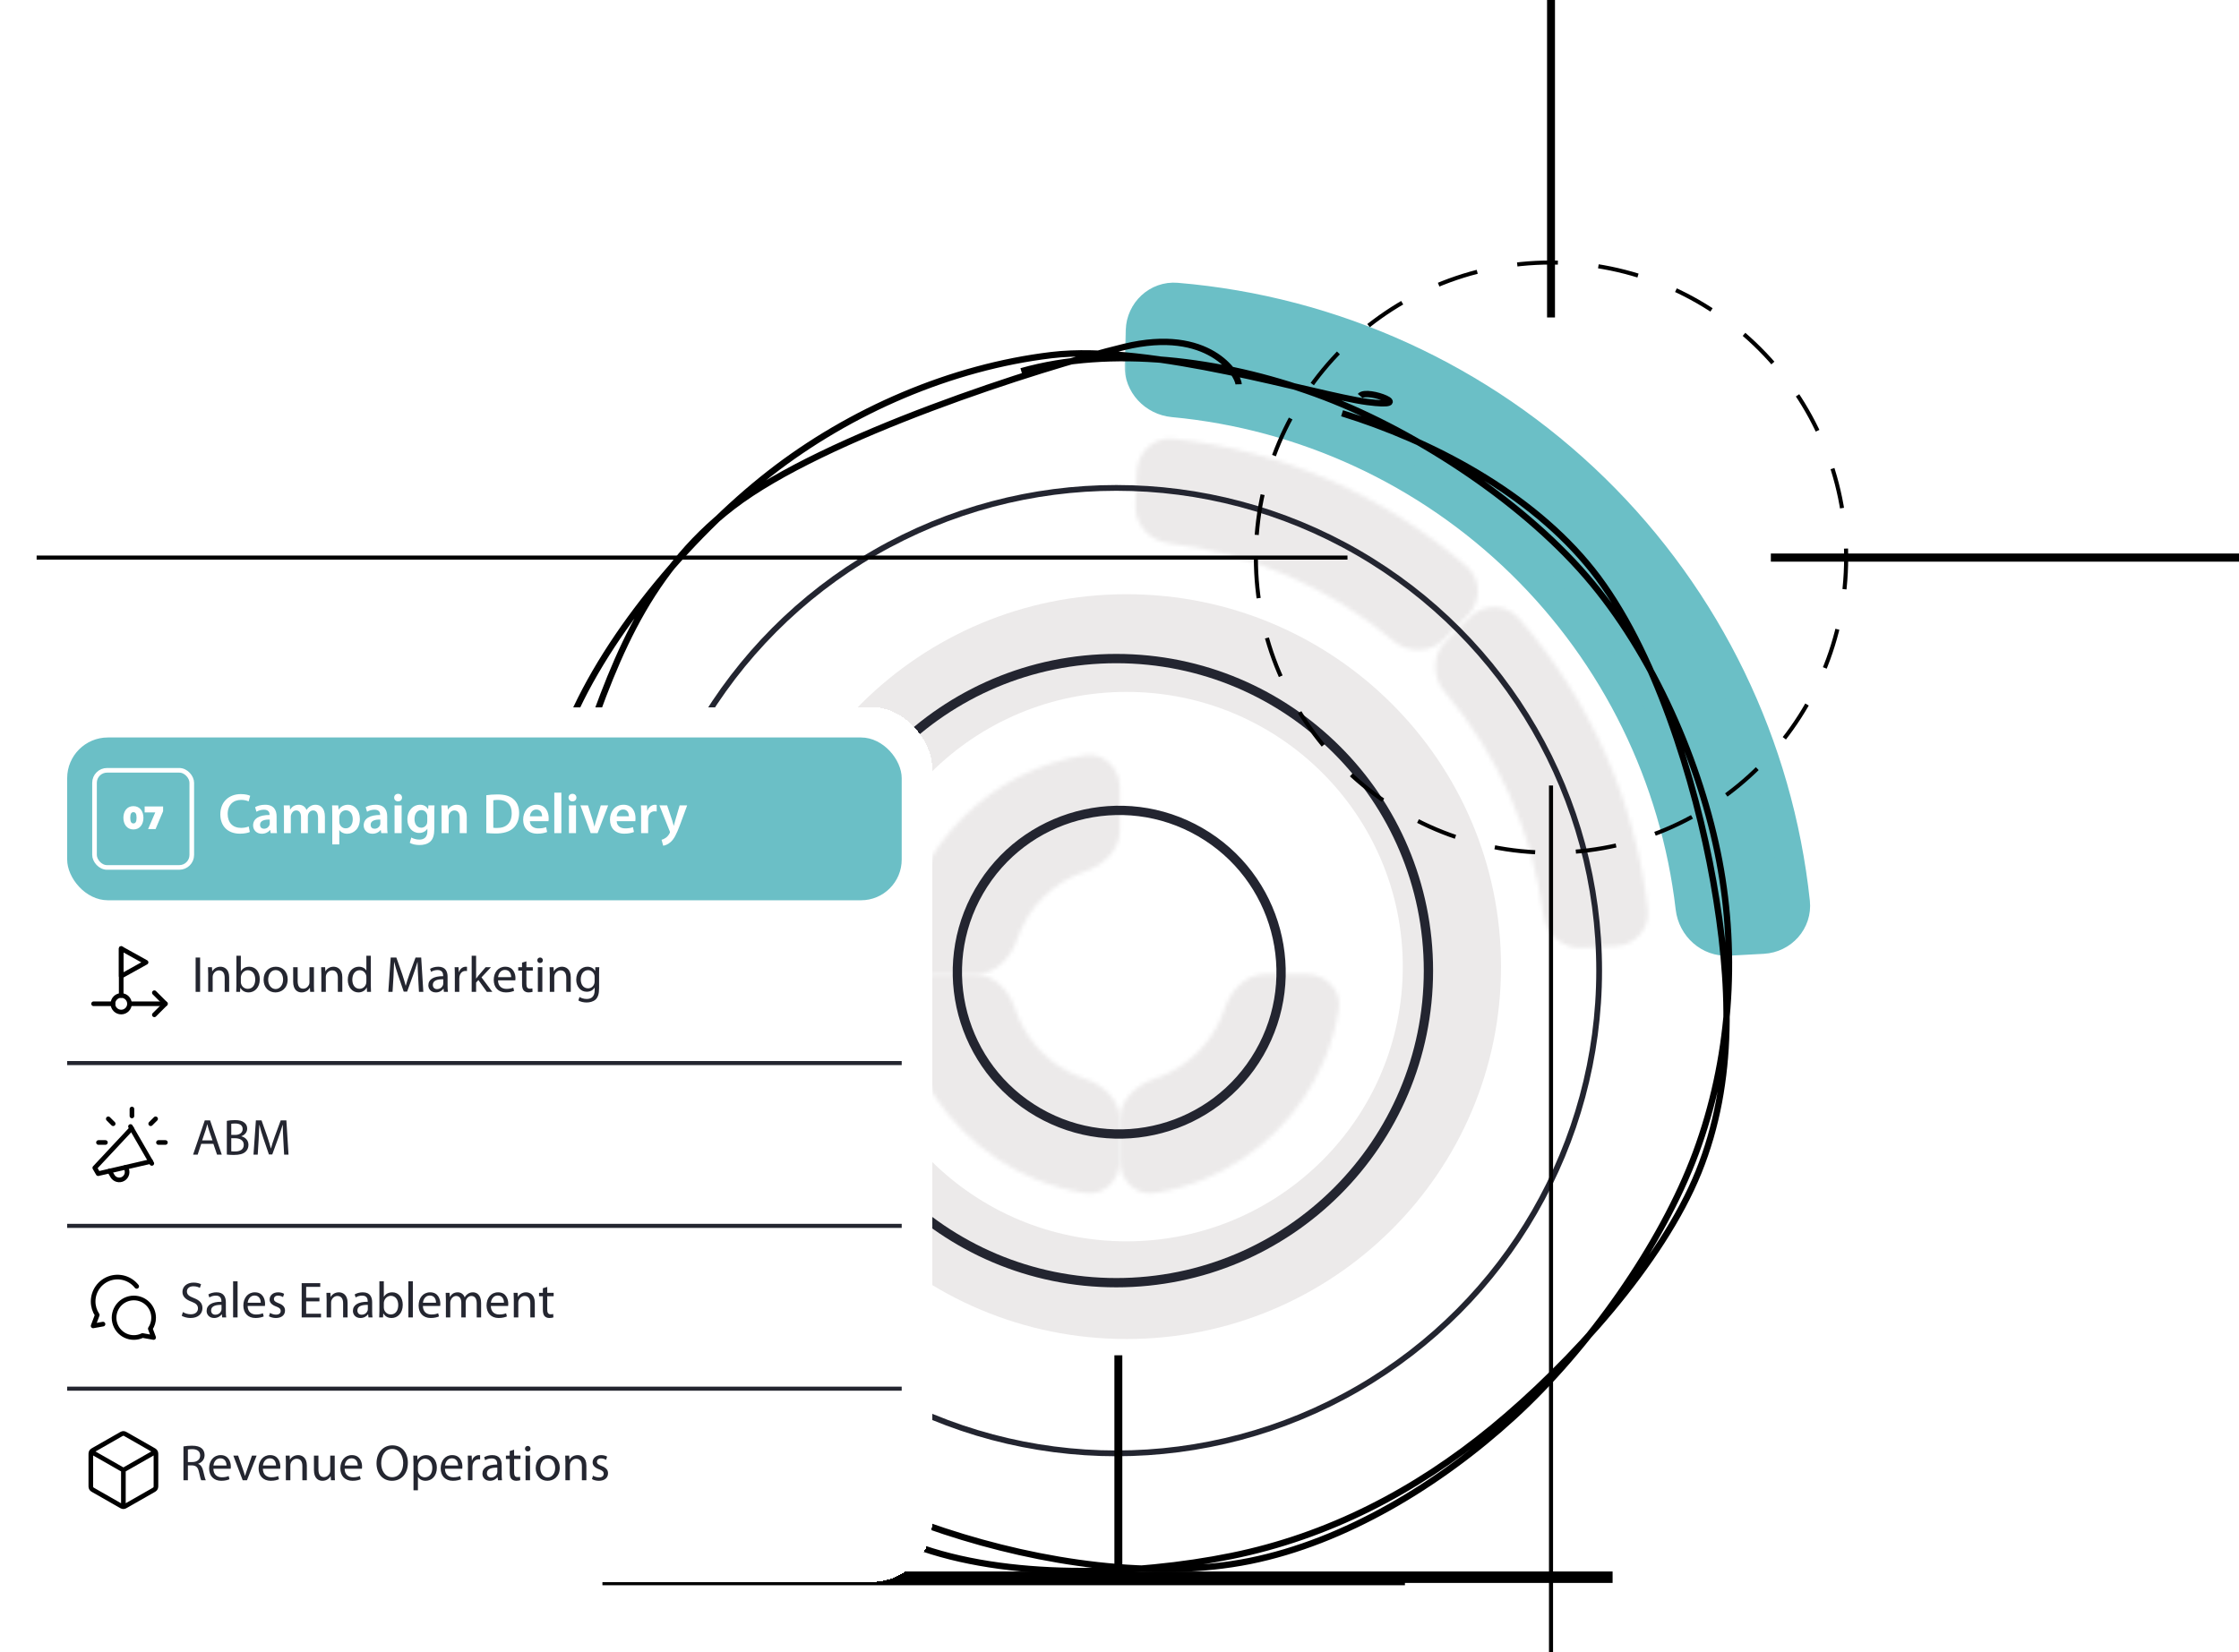
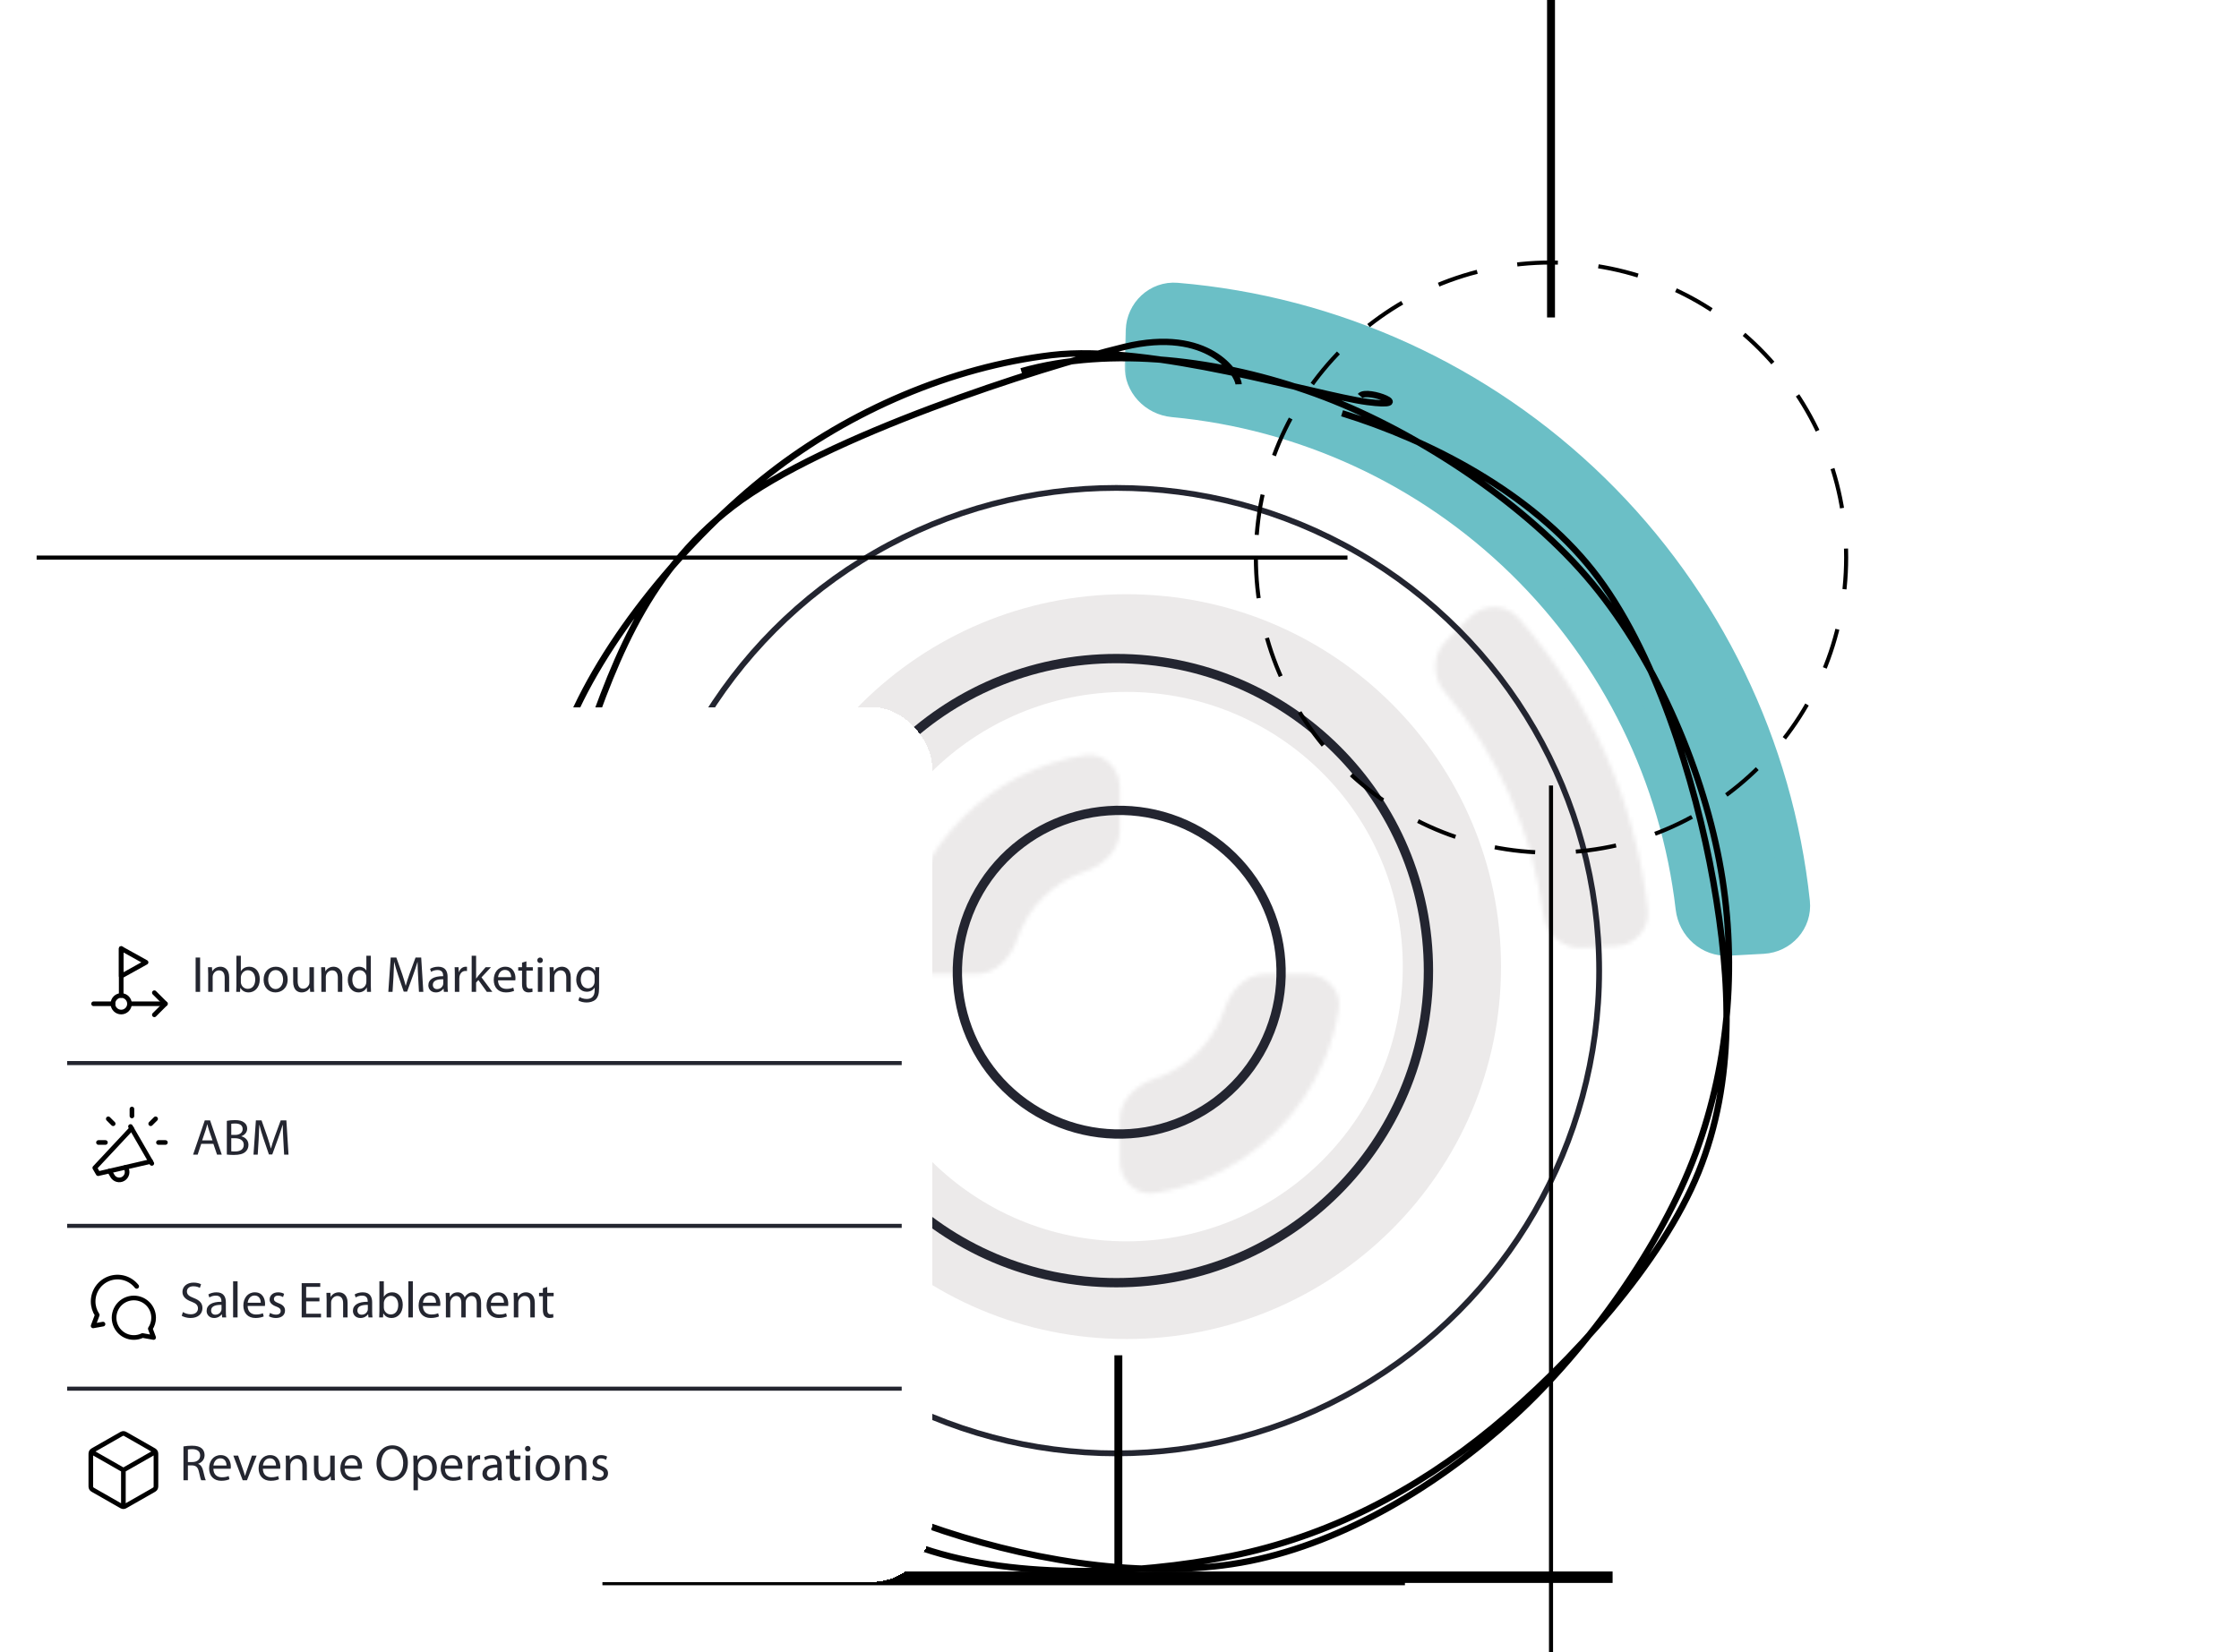
<svg xmlns="http://www.w3.org/2000/svg" width="550" height="406" viewBox="0 0 550 406" fill="none">
  <g clip-path="url(#clip0_1629_1885)">
    <mask id="path-1-inside-1_1629_1885" fill="white">
      <path d="M386.963 127.47C390.34 124.093 395.833 124.079 399.03 127.626C423.21 154.45 438.039 188.406 441.279 224.374C441.707 229.13 437.963 233.15 433.191 233.332L424.672 233.656C419.901 233.838 415.913 230.111 415.439 225.36C412.503 195.894 400.361 168.091 380.744 145.91C377.581 142.333 377.558 136.875 380.935 133.498L386.963 127.47Z" />
    </mask>
    <path d="M386.963 127.47C390.34 124.093 395.833 124.079 399.03 127.626C423.21 154.45 438.039 188.406 441.279 224.374C441.707 229.13 437.963 233.15 433.191 233.332L424.672 233.656C419.901 233.838 415.913 230.111 415.439 225.36C412.503 195.894 400.361 168.091 380.744 145.91C377.581 142.333 377.558 136.875 380.935 133.498L386.963 127.47Z" fill="#ECEAEA" stroke="#ECEAEA" stroke-width="5.188" mask="url(#path-1-inside-1_1629_1885)" />
    <mask id="path-2-outside-2_1629_1885" maskUnits="userSpaceOnUse" x="276.21" y="68.481" width="169" height="167" fill="black">
      <rect fill="white" x="276.21" y="68.481" width="169" height="167" />
      <path d="M280.115 81.207C280.267 76.434 284.263 72.665 289.022 73.064C327.591 76.296 363.942 92.854 391.744 120.038C419.546 147.223 436.916 183.193 441.014 221.68C441.52 226.429 437.841 230.509 433.073 230.768L424.56 231.23C419.792 231.489 415.744 227.828 415.194 223.085C411.476 191.054 396.875 161.163 373.695 138.498C350.515 115.833 320.304 101.907 288.197 98.909C283.443 98.465 279.692 94.501 279.844 89.728L280.115 81.207Z" />
    </mask>
    <path d="M280.115 81.207C280.267 76.434 284.263 72.665 289.022 73.064C327.591 76.296 363.942 92.854 391.744 120.038C419.546 147.223 436.916 183.193 441.014 221.68C441.52 226.429 437.841 230.509 433.073 230.768L424.56 231.23C419.792 231.489 415.744 227.828 415.194 223.085C411.476 191.054 396.875 161.163 373.695 138.498C350.515 115.833 320.304 101.907 288.197 98.909C283.443 98.465 279.692 94.501 279.844 89.728L280.115 81.207Z" fill="#6BBFC6" />
    <path d="M280.115 81.207C280.267 76.434 284.263 72.665 289.022 73.064C327.591 76.296 363.942 92.854 391.744 120.038C419.546 147.223 436.916 183.193 441.014 221.68C441.52 226.429 437.841 230.509 433.073 230.768L424.56 231.23C419.792 231.489 415.744 227.828 415.194 223.085C411.476 191.054 396.875 161.163 373.695 138.498C350.515 115.833 320.304 101.907 288.197 98.909C283.443 98.465 279.692 94.501 279.844 89.728L280.115 81.207Z" stroke="#6BBFC6" stroke-width="7.18" mask="url(#path-2-outside-2_1629_1885)" />
    <mask id="path-3-inside-3_1629_1885" fill="white">
-       <path d="M279.252 115.814C279.448 111.043 283.48 107.304 288.228 107.813C314.878 110.67 340.027 121.613 360.282 139.167C363.89 142.294 363.903 147.793 360.546 151.188L354.693 157.106C351.335 160.502 345.882 160.501 342.224 157.432C326.574 144.3 307.448 135.977 287.171 133.476C282.432 132.892 278.715 128.902 278.911 124.13L279.252 115.814Z" />
-     </mask>
+       </mask>
    <path d="M279.252 115.814C279.448 111.043 283.48 107.304 288.228 107.813C314.878 110.67 340.027 121.613 360.282 139.167C363.89 142.294 363.903 147.793 360.546 151.188L354.693 157.106C351.335 160.502 345.882 160.501 342.224 157.432C326.574 144.3 307.448 135.977 287.171 133.476C282.432 132.892 278.715 128.902 278.911 124.13L279.252 115.814Z" fill="#ECEAEA" stroke="#ECEAEA" stroke-width="6.917" mask="url(#path-3-inside-3_1629_1885)" />
    <mask id="path-4-inside-4_1629_1885" fill="white">
      <path d="M361.031 151.671C364.408 148.294 369.906 148.277 373.054 151.868C390.652 171.948 401.719 196.921 404.774 223.446C405.321 228.19 401.614 232.252 396.845 232.485L388.531 232.892C383.762 233.125 379.742 229.439 379.121 224.705C376.471 204.531 368.055 185.541 354.89 170.027C351.8 166.386 351.769 160.933 355.146 157.556L361.031 151.671Z" />
    </mask>
    <path d="M361.031 151.671C364.408 148.294 369.906 148.277 373.054 151.868C390.652 171.948 401.719 196.921 404.774 223.446C405.321 228.19 401.614 232.252 396.845 232.485L388.531 232.892C383.762 233.125 379.742 229.439 379.121 224.705C376.471 204.531 368.055 185.541 354.89 170.027C351.8 166.386 351.769 160.933 355.146 157.556L361.031 151.671Z" fill="#ECEAEA" stroke="#ECEAEA" stroke-width="6.92" mask="url(#path-4-inside-4_1629_1885)" />
    <path d="M368.72 237.5C368.72 288.034 327.53 329 276.72 329C225.91 329 184.72 288.034 184.72 237.5C184.72 186.966 225.91 146 276.72 146C327.53 146 368.72 186.966 368.72 237.5ZM208.852 237.5C208.852 274.779 239.237 304.999 276.72 304.999C314.202 304.999 344.588 274.779 344.588 237.5C344.588 200.221 314.202 170.001 276.72 170.001C239.237 170.001 208.852 200.221 208.852 237.5Z" fill="#ECEAEA" />
    <mask id="path-6-inside-5_1629_1885" fill="white">
-       <path d="M275.08 285.176C275.08 289.952 271.185 293.893 266.47 293.138C262.28 292.467 258.174 291.308 254.235 289.676C247.626 286.939 241.622 282.927 236.564 277.868C231.505 272.81 227.493 266.806 224.756 260.197C223.124 256.258 221.965 252.152 221.294 247.962C220.539 243.247 224.48 239.352 229.256 239.352H239.338C244.113 239.352 247.854 243.318 249.352 247.852C249.56 248.482 249.792 249.106 250.047 249.721C251.408 253.008 253.404 255.996 255.92 258.512C258.436 261.028 261.423 263.024 264.711 264.385C265.326 264.64 265.95 264.872 266.58 265.08C271.114 266.578 275.08 270.319 275.08 275.094L275.08 285.176Z" />
-     </mask>
+       </mask>
    <path d="M275.08 285.176C275.08 289.952 271.185 293.893 266.47 293.138C262.28 292.467 258.174 291.308 254.235 289.676C247.626 286.939 241.622 282.927 236.564 277.868C231.505 272.81 227.493 266.806 224.756 260.197C223.124 256.258 221.965 252.152 221.294 247.962C220.539 243.247 224.48 239.352 229.256 239.352H239.338C244.113 239.352 247.854 243.318 249.352 247.852C249.56 248.482 249.792 249.106 250.047 249.721C251.408 253.008 253.404 255.996 255.92 258.512C258.436 261.028 261.423 263.024 264.711 264.385C265.326 264.64 265.95 264.872 266.58 265.08C271.114 266.578 275.08 270.319 275.08 275.094L275.08 285.176Z" fill="#ECEAEA" stroke="#ECEAEA" stroke-width="8.646" mask="url(#path-6-inside-5_1629_1885)" />
    <mask id="path-7-inside-6_1629_1885" fill="white">
      <path d="M320.905 239.352C325.68 239.352 329.621 243.247 328.866 247.962C328.196 252.152 327.036 256.258 325.405 260.197C322.667 266.806 318.655 272.81 313.597 277.868C308.539 282.927 302.534 286.939 295.925 289.676C291.987 291.308 287.88 292.467 283.69 293.138C278.975 293.893 275.08 289.952 275.08 285.176L275.08 275.094C275.08 270.319 279.046 266.578 283.58 265.08C284.211 264.872 284.834 264.64 285.45 264.385C288.737 263.024 291.724 261.028 294.24 258.512C296.756 255.996 298.752 253.008 300.114 249.721C300.369 249.106 300.6 248.482 300.809 247.852C302.307 243.318 306.048 239.352 310.823 239.352H320.905Z" />
    </mask>
    <path d="M320.905 239.352C325.68 239.352 329.621 243.247 328.866 247.962C328.196 252.152 327.036 256.258 325.405 260.197C322.667 266.806 318.655 272.81 313.597 277.868C308.539 282.927 302.534 286.939 295.925 289.676C291.987 291.308 287.88 292.467 283.69 293.138C278.975 293.893 275.08 289.952 275.08 285.176L275.08 275.094C275.08 270.319 279.046 266.578 283.58 265.08C284.211 264.872 284.834 264.64 285.45 264.385C288.737 263.024 291.724 261.028 294.24 258.512C296.756 255.996 298.752 253.008 300.114 249.721C300.369 249.106 300.6 248.482 300.809 247.852C302.307 243.318 306.048 239.352 310.823 239.352H320.905Z" fill="#ECEAEA" stroke="#ECEAEA" stroke-width="8.646" mask="url(#path-7-inside-6_1629_1885)" />
    <mask id="path-8-inside-7_1629_1885" fill="white">
-       <path d="M229.256 239.352C224.48 239.352 220.539 235.456 221.294 230.741C223.096 219.485 228.4 208.998 236.564 200.835C244.727 192.672 255.214 187.367 266.47 185.565C271.185 184.811 275.08 188.752 275.08 193.527V204.054C275.08 208.829 271.111 212.568 266.585 214.091C262.722 215.39 259.171 217.57 256.235 220.506C253.299 223.443 251.118 226.993 249.819 230.856C248.297 235.382 244.558 239.352 239.783 239.352H229.256Z" />
+       <path d="M229.256 239.352C224.48 239.352 220.539 235.456 221.294 230.741C223.096 219.485 228.4 208.998 236.564 200.835C244.727 192.672 255.214 187.367 266.47 185.565C271.185 184.811 275.08 188.752 275.08 193.527V204.054C275.08 208.829 271.111 212.568 266.585 214.091C262.722 215.39 259.171 217.57 256.235 220.506C253.299 223.443 251.118 226.993 249.819 230.856C248.297 235.382 244.558 239.352 239.783 239.352Z" />
    </mask>
    <path d="M229.256 239.352C224.48 239.352 220.539 235.456 221.294 230.741C223.096 219.485 228.4 208.998 236.564 200.835C244.727 192.672 255.214 187.367 266.47 185.565C271.185 184.811 275.08 188.752 275.08 193.527V204.054C275.08 208.829 271.111 212.568 266.585 214.091C262.722 215.39 259.171 217.57 256.235 220.506C253.299 223.443 251.118 226.993 249.819 230.856C248.297 235.382 244.558 239.352 239.783 239.352H229.256Z" fill="#ECEAEA" stroke="#ECEAEA" stroke-width="8.646" mask="url(#path-8-inside-7_1629_1885)" />
    <path d="M345.114 388.523L147.982 388.523" stroke="black" stroke-width="1.945" />
    <path d="M396.127 387.523L198.994 387.523" stroke="black" stroke-width="2.81" />
    <circle cx="274.216" cy="238.486" r="76.673" stroke="#232530" stroke-width="2.285" />
    <circle cx="274.216" cy="238.486" r="118.608" stroke="#232530" stroke-width="1.418" />
    <circle cx="274.933" cy="238.873" r="39.756" transform="rotate(-60 274.933 238.873)" stroke="#232530" stroke-width="2.281" />
    <path d="M274.72 389L274.72 333" stroke="black" stroke-width="1.945" />
    <path d="M250.883 91.215C272.953 84.987 300.002 88.341 323.123 96.729C346.245 105.116 373.079 122.408 389.614 141.54C406.149 160.671 417.841 187.903 422.336 211.517C426.83 235.13 425.001 260.46 416.583 283.22C408.166 305.979 390.093 331.355 371.83 348.075C353.568 364.795 330.319 378.848 307.008 383.538C283.697 388.229 255.809 384.076 231.964 376.219C208.12 368.363 180.809 354.806 163.94 336.399C147.072 317.993 134.422 290.465 130.754 265.779C127.087 241.093 133.725 211.842 141.937 188.282C150.149 164.723 157.646 141.597 180.025 124.421C202.403 107.245 255.505 90.227 276.209 85.227C296.914 80.226 304.189 91.971 304.25 94.42M329.672 101.534C351.318 108.246 375.997 120.958 391.195 140.133C406.394 159.307 416.521 191.948 420.864 216.582C425.208 241.217 426.287 265.575 417.256 287.938C408.225 310.302 385.809 335.034 366.681 350.763C347.553 366.491 326.17 377.491 302.486 382.31C278.803 387.129 247.314 388.161 224.579 379.675C201.845 371.188 180.835 352.094 166.08 331.389C151.325 310.685 140.601 280.582 136.049 255.448C131.498 230.314 129.939 203.767 138.769 180.584C147.599 157.402 169.115 131.908 189.031 116.353C208.946 100.798 233.801 90.187 258.262 87.254C282.724 84.322 323.157 97.087 335.801 98.76C348.445 100.433 335.824 95.274 334.126 97.291" stroke="black" stroke-width="1.56" />
    <g filter="url(#filter0_d_1629_1885)">
      <rect x="9" y="171" width="220" height="215" rx="15" fill="white" shape-rendering="crispEdges" />
-       <rect x="16.5" y="178.5" width="205" height="40" rx="10" fill="#6BBFC6" />
      <rect x="23.218" y="186.568" width="23.892" height="23.864" rx="3.07" stroke="white" stroke-width="1.136" />
      <path d="M30.311 198.231C30.311 196.726 31.118 195.37 32.773 195.37C34.428 195.37 35.234 196.726 35.234 198.231C35.234 199.736 34.428 201.1 32.773 201.1C31.118 201.1 30.311 199.736 30.311 198.231ZM33.546 198.231C33.546 197.291 33.305 196.85 32.773 196.85C32.24 196.85 31.999 197.291 31.999 198.231C31.999 199.17 32.24 199.62 32.773 199.62C33.305 199.62 33.546 199.17 33.546 198.231ZM38.219 201H36.381L38.136 196.917H35.533V195.453H40.065V196.617L38.219 201Z" fill="white" />
      <path d="M61.093 200.362L61.373 201.72C60.967 201.93 60.071 202.14 58.937 202.14C55.941 202.14 54.121 200.264 54.121 197.394C54.121 194.286 56.277 192.41 59.161 192.41C60.295 192.41 61.107 192.648 61.457 192.83L61.079 194.202C60.631 194.006 60.015 193.838 59.231 193.838C57.313 193.838 55.927 195.042 55.927 197.31C55.927 199.382 57.145 200.712 59.217 200.712C59.917 200.712 60.645 200.572 61.093 200.362ZM68.039 202H66.485L66.373 201.244H66.331C65.911 201.776 65.197 202.154 64.315 202.154C62.943 202.154 62.173 201.16 62.173 200.124C62.173 198.402 63.699 197.534 66.219 197.548V197.436C66.219 196.988 66.037 196.246 64.833 196.246C64.161 196.246 63.461 196.456 62.999 196.75L62.663 195.63C63.167 195.322 64.049 195.028 65.127 195.028C67.311 195.028 67.941 196.414 67.941 197.898V200.362C67.941 200.978 67.969 201.58 68.039 202ZM66.261 199.606V198.668C65.043 198.64 63.881 198.906 63.881 199.942C63.881 200.614 64.315 200.922 64.861 200.922C65.547 200.922 66.051 200.474 66.205 199.984C66.247 199.858 66.261 199.718 66.261 199.606ZM69.758 202V197.212C69.758 196.428 69.744 195.77 69.702 195.182H71.186L71.256 196.19H71.298C71.634 195.658 72.25 195.028 73.398 195.028C74.294 195.028 74.994 195.532 75.288 196.288H75.316C75.554 195.91 75.834 195.63 76.156 195.434C76.534 195.168 76.968 195.028 77.528 195.028C78.662 195.028 79.81 195.798 79.81 197.982V202H78.13V198.234C78.13 197.1 77.738 196.428 76.912 196.428C76.324 196.428 75.89 196.848 75.708 197.338C75.666 197.506 75.624 197.716 75.624 197.912V202H73.944V198.052C73.944 197.1 73.566 196.428 72.768 196.428C72.124 196.428 71.69 196.932 71.536 197.408C71.466 197.576 71.438 197.772 71.438 197.968V202H69.758ZM81.625 204.772V197.45C81.625 196.554 81.597 195.826 81.569 195.182H83.081L83.165 196.232H83.193C83.697 195.462 84.495 195.028 85.531 195.028C87.099 195.028 88.401 196.372 88.401 198.5C88.401 200.964 86.847 202.154 85.293 202.154C84.439 202.154 83.725 201.79 83.375 201.244H83.347V204.772H81.625ZM83.347 198.094V199.144C83.347 199.312 83.361 199.466 83.403 199.62C83.571 200.32 84.187 200.824 84.915 200.824C86.007 200.824 86.651 199.914 86.651 198.57C86.651 197.366 86.063 196.386 84.957 196.386C84.243 196.386 83.585 196.904 83.417 197.66C83.375 197.8 83.347 197.954 83.347 198.094ZM95.205 202H93.651L93.539 201.244H93.497C93.077 201.776 92.363 202.154 91.481 202.154C90.109 202.154 89.339 201.16 89.339 200.124C89.339 198.402 90.865 197.534 93.385 197.548V197.436C93.385 196.988 93.203 196.246 91.999 196.246C91.327 196.246 90.627 196.456 90.165 196.75L89.829 195.63C90.333 195.322 91.215 195.028 92.293 195.028C94.477 195.028 95.107 196.414 95.107 197.898V200.362C95.107 200.978 95.135 201.58 95.205 202ZM93.427 199.606V198.668C92.209 198.64 91.047 198.906 91.047 199.942C91.047 200.614 91.481 200.922 92.027 200.922C92.713 200.922 93.217 200.474 93.371 199.984C93.413 199.858 93.427 199.718 93.427 199.606ZM98.66 202H96.924V195.182H98.66V202ZM97.792 192.34C98.38 192.34 98.744 192.746 98.758 193.278C98.758 193.796 98.38 194.202 97.778 194.202C97.204 194.202 96.826 193.796 96.826 193.278C96.826 192.746 97.218 192.34 97.792 192.34ZM105.238 195.182H106.736C106.708 195.644 106.68 196.204 106.68 197.142V201.006C106.68 202.434 106.386 203.456 105.672 204.1C104.958 204.73 103.978 204.926 103.04 204.926C102.172 204.926 101.248 204.744 100.66 204.38L101.038 203.078C101.472 203.33 102.2 203.596 103.026 203.596C104.146 203.596 104.986 203.008 104.986 201.538V200.95H104.958C104.566 201.552 103.866 201.958 102.97 201.958C101.276 201.958 100.072 200.558 100.072 198.626C100.072 196.386 101.528 195.028 103.166 195.028C104.202 195.028 104.818 195.532 105.14 196.092H105.168L105.238 195.182ZM104.958 199.018V197.912C104.958 197.758 104.944 197.59 104.902 197.45C104.72 196.82 104.23 196.344 103.502 196.344C102.536 196.344 101.822 197.184 101.822 198.57C101.822 199.732 102.41 200.67 103.488 200.67C104.132 200.67 104.692 200.25 104.888 199.634C104.93 199.452 104.958 199.214 104.958 199.018ZM108.477 202V197.212C108.477 196.428 108.463 195.77 108.421 195.182H109.933L110.017 196.204H110.059C110.353 195.672 111.095 195.028 112.229 195.028C113.419 195.028 114.651 195.798 114.651 197.954V202H112.929V198.15C112.929 197.17 112.565 196.428 111.627 196.428C110.941 196.428 110.465 196.918 110.283 197.436C110.227 197.59 110.213 197.8 110.213 197.996V202H108.477ZM119.457 201.972V192.69C120.213 192.564 121.179 192.494 122.201 192.494C123.965 192.494 125.183 192.858 126.051 193.586C126.961 194.328 127.521 195.448 127.521 197.058C127.521 198.738 126.947 199.998 126.051 200.81C125.113 201.664 123.615 202.098 121.781 202.098C120.773 202.098 120.017 202.042 119.457 201.972ZM121.179 193.936V200.684C121.417 200.726 121.781 200.726 122.131 200.726C124.371 200.74 125.701 199.508 125.701 197.114C125.715 195.028 124.511 193.838 122.355 193.838C121.809 193.838 121.417 193.88 121.179 193.936ZM134.726 199.074H130.162C130.204 200.306 131.17 200.838 132.262 200.838C133.06 200.838 133.634 200.726 134.152 200.53L134.404 201.72C133.816 201.958 133.004 202.14 132.024 202.14C129.812 202.14 128.51 200.782 128.51 198.696C128.51 196.806 129.658 195.028 131.842 195.028C134.054 195.028 134.782 196.848 134.782 198.346C134.782 198.668 134.754 198.92 134.726 199.074ZM130.162 197.87H133.158C133.172 197.24 132.892 196.204 131.744 196.204C130.68 196.204 130.232 197.17 130.162 197.87ZM136.162 202V192.06H137.898V202H136.162ZM141.494 202H139.758V195.182H141.494V202ZM140.626 192.34C141.214 192.34 141.578 192.746 141.592 193.278C141.592 193.796 141.214 194.202 140.612 194.202C140.038 194.202 139.66 193.796 139.66 193.278C139.66 192.746 140.052 192.34 140.626 192.34ZM142.57 195.182H144.432L145.538 198.64C145.734 199.242 145.874 199.788 146 200.348H146.042C146.168 199.788 146.322 199.256 146.504 198.64L147.582 195.182H149.402L146.798 202H145.104L142.57 195.182ZM156.054 199.074H151.49C151.532 200.306 152.498 200.838 153.59 200.838C154.388 200.838 154.962 200.726 155.48 200.53L155.732 201.72C155.144 201.958 154.332 202.14 153.352 202.14C151.14 202.14 149.838 200.782 149.838 198.696C149.838 196.806 150.986 195.028 153.17 195.028C155.382 195.028 156.11 196.848 156.11 198.346C156.11 198.668 156.082 198.92 156.054 199.074ZM151.49 197.87H154.486C154.5 197.24 154.22 196.204 153.072 196.204C152.008 196.204 151.56 197.17 151.49 197.87ZM157.49 202V197.38C157.49 196.456 157.476 195.798 157.434 195.182H158.932L158.988 196.484H159.044C159.38 195.518 160.178 195.028 160.906 195.028C161.074 195.028 161.172 195.042 161.312 195.07V196.694C161.172 196.666 161.018 196.638 160.808 196.638C159.982 196.638 159.422 197.17 159.268 197.94C159.24 198.094 159.212 198.276 159.212 198.472V202H157.49ZM161.983 195.182H163.873L165.105 198.836C165.245 199.256 165.385 199.774 165.483 200.166H165.525C165.637 199.774 165.763 199.27 165.889 198.822L166.953 195.182H168.801L167.093 199.83C166.155 202.378 165.525 203.512 164.713 204.212C164.041 204.814 163.341 205.038 162.907 205.094L162.515 203.638C162.809 203.568 163.173 203.414 163.523 203.162C163.845 202.952 164.223 202.546 164.461 202.084C164.531 201.958 164.573 201.86 164.573 201.776C164.573 201.706 164.559 201.608 164.475 201.44L161.983 195.182Z" fill="white" />
      <path d="M221.5 258H16.5V259H221.5V258Z" fill="#242630" mask="url(#path-21-inside-8_1629_1885)" />
      <path d="M29.773 245.964C30.897 245.964 31.809 245.053 31.809 243.929C31.809 242.804 30.897 241.893 29.773 241.893C28.649 241.893 27.737 242.804 27.737 243.929C27.737 245.053 28.649 245.964 29.773 245.964Z" stroke="black" stroke-width="1.14" stroke-linecap="round" stroke-linejoin="round" />
      <path d="M22.987 243.929H27.737" stroke="black" stroke-width="1.14" stroke-linecap="round" stroke-linejoin="round" />
      <path d="M31.809 243.929H40.63" stroke="black" stroke-width="1.14" stroke-linecap="round" stroke-linejoin="round" />
      <path d="M37.916 241.214L40.63 243.929L37.916 246.643" stroke="black" stroke-width="1.14" stroke-linecap="round" stroke-linejoin="round" />
      <path d="M29.773 241.893V230.357" stroke="black" stroke-width="1.14" stroke-linecap="round" stroke-linejoin="round" />
      <path d="M29.773 230.357L35.88 233.75L29.773 237.143V230.357Z" stroke="black" stroke-width="1.14" stroke-linecap="round" stroke-linejoin="round" />
      <path d="M48.055 232.575H49.155V241H48.055V232.575ZM51.142 241V236.587C51.142 235.95 51.13 235.45 51.093 234.95H52.068L52.13 235.95H52.155C52.455 235.387 53.155 234.825 54.155 234.825C54.992 234.825 56.292 235.325 56.292 237.4V241H55.193V237.512C55.193 236.537 54.83 235.725 53.792 235.725C53.08 235.725 52.517 236.237 52.318 236.85C52.267 236.987 52.242 237.175 52.242 237.362V241H51.142ZM58.076 239.438V232.125H59.164V235.925H59.189C59.576 235.25 60.276 234.825 61.251 234.825C62.764 234.825 63.814 236.075 63.814 237.9C63.814 240.062 62.439 241.138 61.089 241.138C60.214 241.138 59.514 240.8 59.051 240.012H59.026L58.964 241H58.026C58.051 240.588 58.076 239.975 58.076 239.438ZM59.164 237.5V238.575C59.164 238.712 59.176 238.85 59.214 238.975C59.414 239.737 60.064 240.262 60.864 240.262C62.026 240.262 62.701 239.325 62.701 237.937C62.701 236.725 62.076 235.687 60.889 235.687C60.151 235.687 59.451 236.212 59.226 237.037C59.189 237.175 59.164 237.325 59.164 237.5ZM67.755 234.825C69.493 234.825 70.668 236.087 70.668 237.925C70.668 240.162 69.105 241.138 67.655 241.138C66.03 241.138 64.755 239.937 64.755 238.025C64.755 236.012 66.093 234.825 67.755 234.825ZM67.73 235.65C66.443 235.65 65.88 236.85 65.88 237.987C65.88 239.312 66.63 240.312 67.705 240.312C68.755 240.312 69.543 239.325 69.543 237.962C69.543 236.937 69.03 235.65 67.73 235.65ZM77.116 234.95V239.337C77.116 239.975 77.128 240.525 77.166 241H76.191L76.128 240.012H76.103C75.828 240.5 75.178 241.138 74.103 241.138C73.153 241.138 72.016 240.6 72.016 238.487V234.95H73.116V238.287C73.116 239.438 73.478 240.225 74.466 240.225C75.203 240.225 75.716 239.712 75.916 239.212C75.978 239.062 76.016 238.862 76.016 238.65V234.95H77.116ZM78.938 241V236.587C78.938 235.95 78.925 235.45 78.888 234.95H79.863L79.925 235.95H79.95C80.25 235.387 80.95 234.825 81.95 234.825C82.788 234.825 84.088 235.325 84.088 237.4V241H82.988V237.512C82.988 236.537 82.625 235.725 81.588 235.725C80.875 235.725 80.313 236.237 80.113 236.85C80.063 236.987 80.038 237.175 80.038 237.362V241H78.938ZM89.996 232.125H91.084V239.438C91.084 239.975 91.109 240.588 91.134 241H90.159L90.109 239.95H90.072C89.746 240.625 89.022 241.138 88.034 241.138C86.572 241.138 85.434 239.9 85.434 238.062C85.421 236.05 86.684 234.825 88.147 234.825C89.084 234.825 89.697 235.262 89.972 235.737H89.996V232.125ZM89.996 238.462V237.412C89.996 237.275 89.984 237.087 89.947 236.95C89.784 236.262 89.184 235.687 88.359 235.687C87.222 235.687 86.546 236.687 86.546 238.012C86.546 239.237 87.159 240.25 88.334 240.25C89.072 240.25 89.746 239.75 89.947 238.937C89.984 238.787 89.996 238.637 89.996 238.462ZM102.914 241L102.714 237.3C102.651 236.125 102.576 234.7 102.576 233.662H102.551C102.251 234.637 101.914 235.7 101.489 236.862L100.001 240.95H99.176L97.801 236.937C97.401 235.737 97.076 234.662 96.839 233.662H96.814C96.789 234.712 96.726 236.112 96.651 237.387L96.426 241H95.389L95.976 232.575H97.364L98.801 236.65C99.151 237.687 99.426 238.612 99.651 239.487H99.676C99.901 238.637 100.201 237.712 100.576 236.65L102.076 232.575H103.464L103.989 241H102.914ZM109.946 237.287V239.55C109.946 240.075 109.971 240.588 110.033 241H109.046L108.958 240.237H108.921C108.583 240.712 107.933 241.138 107.071 241.138C105.846 241.138 105.221 240.275 105.221 239.4C105.221 237.937 106.521 237.137 108.858 237.15V237.025C108.858 236.537 108.721 235.625 107.483 235.637C106.908 235.637 106.321 235.8 105.896 236.087L105.646 235.35C106.146 235.037 106.883 234.825 107.646 234.825C109.496 234.825 109.946 236.087 109.946 237.287ZM108.883 238.962V237.912C107.683 237.887 106.321 238.1 106.321 239.275C106.321 240 106.796 240.325 107.346 240.325C108.146 240.325 108.658 239.825 108.833 239.312C108.871 239.187 108.883 239.062 108.883 238.962ZM111.726 241V236.837C111.726 236.125 111.713 235.512 111.676 234.95H112.638L112.688 236.15H112.726C113.001 235.337 113.676 234.825 114.413 234.825C114.526 234.825 114.613 234.837 114.713 234.85V235.887C114.601 235.862 114.488 235.862 114.338 235.862C113.563 235.862 113.013 236.437 112.863 237.262C112.838 237.412 112.826 237.6 112.826 237.775V241H111.726ZM116.952 232.125V237.725H116.977C117.127 237.512 117.327 237.25 117.502 237.037L119.289 234.95H120.602L118.277 237.437L120.939 241H119.589L117.514 238.1L116.952 238.725V241H115.864V232.125H116.952ZM126.586 238.175H122.336C122.361 239.662 123.299 240.275 124.411 240.275C125.199 240.275 125.686 240.137 126.086 239.962L126.286 240.75C125.899 240.925 125.224 241.138 124.261 241.138C122.399 241.138 121.286 239.9 121.286 238.075C121.286 236.25 122.361 234.825 124.124 234.825C126.111 234.825 126.624 236.55 126.624 237.662C126.624 237.887 126.611 238.05 126.586 238.175ZM122.349 237.387H125.561C125.574 236.7 125.274 235.612 124.036 235.612C122.911 235.612 122.436 236.625 122.349 237.387ZM128.236 233.825L129.311 233.5V234.95H130.886V235.787H129.311V239.05C129.311 239.8 129.523 240.225 130.136 240.225C130.436 240.225 130.611 240.2 130.773 240.15L130.823 240.987C130.611 241.063 130.273 241.138 129.848 241.138C129.336 241.138 128.923 240.962 128.661 240.675C128.361 240.337 128.236 239.8 128.236 239.087V235.787H127.298V234.95H128.236V233.825ZM133.224 241H132.124V234.95H133.224V241ZM132.674 232.562C133.074 232.562 133.349 232.862 133.349 233.25C133.349 233.625 133.086 233.925 132.649 233.925C132.249 233.925 131.986 233.625 131.986 233.25C131.986 232.875 132.261 232.562 132.674 232.562ZM135.054 241V236.587C135.054 235.95 135.041 235.45 135.004 234.95H135.979L136.041 235.95H136.066C136.366 235.387 137.066 234.825 138.066 234.825C138.904 234.825 140.204 235.325 140.204 237.4V241H139.104V237.512C139.104 236.537 138.741 235.725 137.704 235.725C136.991 235.725 136.429 236.237 136.229 236.85C136.179 236.987 136.154 237.175 136.154 237.362V241H135.054ZM147.162 236.6V240.112C147.162 241.513 146.875 242.35 146.3 242.888C145.7 243.425 144.85 243.613 144.087 243.613C143.362 243.613 142.562 243.438 142.075 243.113L142.35 242.263C142.75 242.525 143.375 242.75 144.125 242.75C145.25 242.75 146.075 242.163 146.075 240.625V239.962H146.05C145.725 240.525 145.062 240.975 144.125 240.975C142.625 240.975 141.55 239.7 141.55 238.025C141.55 235.975 142.887 234.825 144.287 234.825C145.337 234.825 145.9 235.362 146.175 235.862H146.2L146.237 234.95H147.212C147.175 235.375 147.162 235.875 147.162 236.6ZM146.062 238.425V237.337C146.062 237.15 146.05 236.987 146 236.85C145.8 236.2 145.275 235.675 144.462 235.675C143.412 235.675 142.662 236.562 142.662 237.962C142.662 239.15 143.275 240.137 144.45 240.137C145.137 240.137 145.75 239.712 145.975 239.012C146.037 238.825 146.062 238.612 146.062 238.425Z" fill="#242630" />
      <path d="M221.5 298H16.5V299H221.5V298Z" fill="#242630" mask="url(#path-30-inside-9_1629_1885)" />
      <path d="M32.055 274.085L37.29 283.153" stroke="black" stroke-width="1.14" stroke-linecap="round" stroke-linejoin="round" />
      <path d="M37.017 282.676L24.111 285.673L23.284 284.241L32.332 274.563" stroke="black" stroke-width="1.14" stroke-linecap="round" stroke-linejoin="round" />
      <path d="M26.918 285.021L27.629 286.252C27.886 286.693 28.309 287.015 28.804 287.145C29.299 287.275 29.825 287.203 30.267 286.945C30.709 286.688 31.03 286.265 31.16 285.77C31.29 285.275 31.218 284.749 30.961 284.307L30.847 284.11" stroke="black" stroke-width="1.14" stroke-linecap="round" stroke-linejoin="round" />
      <path d="M32.411 271.493V269.792" stroke="black" stroke-width="1.14" stroke-linecap="round" stroke-linejoin="round" />
      <path d="M38.929 278.011L40.63 278.011" stroke="black" stroke-width="1.14" stroke-linecap="round" stroke-linejoin="round" />
      <path d="M24.193 278.011L25.895 278.011" stroke="black" stroke-width="1.14" stroke-linecap="round" stroke-linejoin="round" />
      <path d="M26.599 272.199L27.802 273.402" stroke="black" stroke-width="1.14" stroke-linecap="round" stroke-linejoin="round" />
      <path d="M37.02 273.402L38.223 272.199" stroke="black" stroke-width="1.14" stroke-linecap="round" stroke-linejoin="round" />
      <path d="M52.417 278.35H49.43L48.555 281H47.43L50.305 272.575H51.605L54.48 281H53.317L52.417 278.35ZM49.655 277.5H52.205L51.367 275.075C51.18 274.525 51.055 274.025 50.93 273.537H50.905C50.78 274.025 50.655 274.55 50.48 275.062L49.655 277.5ZM55.721 280.975V272.7C56.196 272.587 56.959 272.512 57.709 272.512C58.796 272.512 59.496 272.7 60.008 273.125C60.446 273.45 60.721 273.95 60.721 274.612C60.721 275.437 60.171 276.15 59.296 276.462V276.5C60.096 276.687 61.033 277.35 61.033 278.6C61.033 279.325 60.746 279.887 60.309 280.287C59.733 280.825 58.783 281.075 57.408 281.075C56.658 281.075 56.084 281.025 55.721 280.975ZM56.809 273.425V276.15H57.796C58.934 276.15 59.608 275.537 59.608 274.725C59.608 273.75 58.871 273.35 57.771 273.35C57.271 273.35 56.983 273.387 56.809 273.425ZM56.809 276.962V280.175C57.033 280.212 57.334 280.225 57.721 280.225C58.846 280.225 59.883 279.812 59.883 278.587C59.883 277.45 58.896 276.962 57.709 276.962H56.809ZM69.796 281L69.596 277.3C69.533 276.125 69.458 274.7 69.458 273.662H69.433C69.133 274.637 68.796 275.7 68.371 276.862L66.883 280.95H66.058L64.683 276.937C64.283 275.737 63.958 274.662 63.721 273.662H63.696C63.671 274.712 63.608 276.112 63.533 277.387L63.308 281H62.271L62.858 272.575H64.246L65.683 276.65C66.033 277.687 66.308 278.612 66.533 279.487H66.558C66.783 278.637 67.083 277.712 67.458 276.65L68.958 272.575H70.346L70.871 281H69.796Z" fill="#242630" />
      <path d="M221.5 338H16.5V339H221.5V338Z" fill="#242630" mask="url(#path-41-inside-10_1629_1885)" />
      <path d="M32.88 316.215C34.168 316.215 35.404 316.727 36.314 317.637C37.225 318.548 37.737 319.784 37.737 321.072C37.74 322.028 37.458 322.963 36.926 323.758L37.737 325.929L35.006 325.438C34.349 325.758 33.628 325.926 32.897 325.929C32.166 325.932 31.444 325.77 30.785 325.456C30.125 325.141 29.545 324.681 29.088 324.111C28.631 323.541 28.308 322.875 28.144 322.163C27.98 321.451 27.978 320.711 28.14 319.998C28.301 319.285 28.622 318.618 29.077 318.046C29.532 317.475 30.111 317.013 30.769 316.696C31.427 316.379 32.149 316.214 32.88 316.215V316.215Z" stroke="black" stroke-width="1.143" stroke-linecap="round" stroke-linejoin="round" />
      <path d="M33.577 313.368C32.807 312.389 31.752 311.674 30.556 311.323C29.361 310.972 28.087 311.002 26.91 311.41C25.733 311.817 24.712 312.581 23.989 313.596C23.267 314.611 22.879 315.826 22.88 317.071C22.876 318.255 23.227 319.413 23.886 320.397L22.88 323.071L25.303 322.637" stroke="black" stroke-width="1.143" stroke-linecap="round" stroke-linejoin="round" />
      <path d="M44.642 320.588L44.93 319.675C45.417 319.987 46.117 320.225 46.867 320.225C47.98 320.225 48.63 319.637 48.63 318.787C48.63 318.012 48.18 317.55 47.042 317.125C45.667 316.625 44.817 315.9 44.817 314.725C44.817 313.412 45.905 312.437 47.542 312.437C48.392 312.437 49.03 312.637 49.392 312.85L49.092 313.737C48.83 313.575 48.267 313.337 47.505 313.337C46.355 313.337 45.917 314.025 45.917 314.6C45.917 315.387 46.43 315.775 47.592 316.225C49.017 316.775 49.73 317.462 49.73 318.7C49.73 320 48.78 321.138 46.792 321.138C45.98 321.138 45.092 320.887 44.642 320.588ZM55.481 317.287V319.55C55.481 320.075 55.506 320.588 55.568 321H54.581L54.493 320.237H54.456C54.118 320.712 53.468 321.138 52.606 321.138C51.381 321.138 50.756 320.275 50.756 319.4C50.756 317.937 52.056 317.137 54.393 317.15V317.025C54.393 316.537 54.256 315.625 53.018 315.637C52.443 315.637 51.856 315.8 51.431 316.087L51.181 315.35C51.681 315.037 52.418 314.825 53.181 314.825C55.031 314.825 55.481 316.087 55.481 317.287ZM54.418 318.962V317.912C53.218 317.887 51.856 318.1 51.856 319.275C51.856 320 52.331 320.325 52.881 320.325C53.681 320.325 54.193 319.825 54.368 319.312C54.406 319.187 54.418 319.062 54.418 318.962ZM57.261 321V312.125H58.361V321H57.261ZM65.078 318.175H60.828C60.853 319.662 61.79 320.275 62.903 320.275C63.69 320.275 64.178 320.137 64.578 319.962L64.778 320.75C64.39 320.925 63.715 321.138 62.753 321.138C60.89 321.138 59.778 319.9 59.778 318.075C59.778 316.25 60.853 314.825 62.615 314.825C64.603 314.825 65.115 316.55 65.115 317.662C65.115 317.887 65.103 318.05 65.078 318.175ZM60.84 317.387H64.053C64.065 316.7 63.765 315.612 62.528 315.612C61.403 315.612 60.928 316.625 60.84 317.387ZM66.065 320.712L66.327 319.887C66.665 320.087 67.24 320.312 67.79 320.312C68.577 320.312 68.952 319.925 68.952 319.412C68.952 318.887 68.64 318.612 67.84 318.312C66.74 317.912 66.227 317.325 66.227 316.6C66.227 315.625 67.027 314.825 68.315 314.825C68.927 314.825 69.465 314.987 69.79 315.2L69.527 316C69.29 315.85 68.852 315.637 68.29 315.637C67.64 315.637 67.29 316.012 67.29 316.462C67.29 316.962 67.64 317.187 68.427 317.5C69.465 317.887 70.015 318.412 70.015 319.312C70.015 320.387 69.177 321.138 67.765 321.138C67.102 321.138 66.49 320.962 66.065 320.712ZM78.47 316.15V317.05H75.207V320.087H78.857V321H74.107V312.575H78.67V313.487H75.207V316.15H78.47ZM80.235 321V316.587C80.235 315.95 80.222 315.45 80.185 314.95H81.16L81.222 315.95H81.247C81.547 315.387 82.247 314.825 83.247 314.825C84.085 314.825 85.385 315.325 85.385 317.4V321H84.285V317.512C84.285 316.537 83.922 315.725 82.885 315.725C82.172 315.725 81.61 316.237 81.41 316.85C81.36 316.987 81.335 317.175 81.335 317.362V321H80.235ZM91.418 317.287V319.55C91.418 320.075 91.443 320.588 91.506 321H90.518L90.431 320.237H90.393C90.056 320.712 89.406 321.138 88.543 321.138C87.318 321.138 86.693 320.275 86.693 319.4C86.693 317.937 87.993 317.137 90.331 317.15V317.025C90.331 316.537 90.193 315.625 88.956 315.637C88.381 315.637 87.793 315.8 87.368 316.087L87.118 315.35C87.618 315.037 88.356 314.825 89.118 314.825C90.968 314.825 91.418 316.087 91.418 317.287ZM90.356 318.962V317.912C89.156 317.887 87.793 318.1 87.793 319.275C87.793 320 88.268 320.325 88.818 320.325C89.618 320.325 90.131 319.825 90.306 319.312C90.343 319.187 90.356 319.062 90.356 318.962ZM93.199 319.438V312.125H94.286V315.925H94.311C94.699 315.25 95.399 314.825 96.374 314.825C97.886 314.825 98.936 316.075 98.936 317.9C98.936 320.062 97.561 321.138 96.211 321.138C95.336 321.138 94.636 320.8 94.174 320.012H94.149L94.086 321H93.149C93.174 320.588 93.199 319.975 93.199 319.438ZM94.286 317.5V318.575C94.286 318.712 94.299 318.85 94.336 318.975C94.536 319.737 95.186 320.262 95.986 320.262C97.149 320.262 97.824 319.325 97.824 317.937C97.824 316.725 97.199 315.687 96.011 315.687C95.274 315.687 94.574 316.212 94.349 317.037C94.311 317.175 94.286 317.325 94.286 317.5ZM100.315 321V312.125H101.415V321H100.315ZM108.132 318.175H103.882C103.907 319.662 104.844 320.275 105.957 320.275C106.744 320.275 107.232 320.137 107.632 319.962L107.832 320.75C107.444 320.925 106.769 321.138 105.807 321.138C103.944 321.138 102.832 319.9 102.832 318.075C102.832 316.25 103.907 314.825 105.669 314.825C107.657 314.825 108.169 316.55 108.169 317.662C108.169 317.887 108.157 318.05 108.132 318.175ZM103.894 317.387H107.107C107.119 316.7 106.819 315.612 105.582 315.612C104.457 315.612 103.982 316.625 103.894 317.387ZM109.532 321V316.587C109.532 315.95 109.507 315.45 109.482 314.95H110.444L110.494 315.937H110.532C110.869 315.362 111.432 314.825 112.444 314.825C113.257 314.825 113.882 315.325 114.144 316.037H114.169C114.357 315.687 114.607 315.437 114.857 315.25C115.219 314.975 115.607 314.825 116.182 314.825C116.994 314.825 118.182 315.35 118.182 317.45V321H117.107V317.587C117.107 316.412 116.669 315.725 115.794 315.725C115.157 315.725 114.682 316.187 114.482 316.712C114.432 316.875 114.394 317.062 114.394 317.262V321H113.319V317.375C113.319 316.412 112.894 315.725 112.057 315.725C111.382 315.725 110.869 316.275 110.694 316.825C110.632 316.975 110.607 317.175 110.607 317.362V321H109.532ZM124.819 318.175H120.569C120.594 319.662 121.531 320.275 122.644 320.275C123.431 320.275 123.919 320.137 124.319 319.962L124.519 320.75C124.131 320.925 123.456 321.138 122.494 321.138C120.631 321.138 119.519 319.9 119.519 318.075C119.519 316.25 120.594 314.825 122.356 314.825C124.344 314.825 124.856 316.55 124.856 317.662C124.856 317.887 124.844 318.05 124.819 318.175ZM120.581 317.387H123.794C123.806 316.7 123.506 315.612 122.269 315.612C121.144 315.612 120.669 316.625 120.581 317.387ZM126.219 321V316.587C126.219 315.95 126.206 315.45 126.169 314.95H127.144L127.206 315.95H127.231C127.531 315.387 128.231 314.825 129.231 314.825C130.069 314.825 131.369 315.325 131.369 317.4V321H130.269V317.512C130.269 316.537 129.906 315.725 128.869 315.725C128.156 315.725 127.594 316.237 127.394 316.85C127.344 316.987 127.319 317.175 127.319 317.362V321H126.219ZM133.353 313.825L134.428 313.5V314.95H136.003V315.787H134.428V319.05C134.428 319.8 134.641 320.225 135.253 320.225C135.553 320.225 135.728 320.2 135.891 320.15L135.941 320.987C135.728 321.063 135.391 321.138 134.966 321.138C134.453 321.138 134.041 320.962 133.778 320.675C133.478 320.337 133.353 319.8 133.353 319.087V315.787H132.416V314.95H133.353V313.825Z" fill="#242630" />
      <path d="M37.864 354.188L30.309 358.5M30.309 358.5L22.753 354.188M30.309 358.5L30.309 367.175M38.309 362.206V354.794C38.309 354.481 38.309 354.325 38.264 354.185C38.224 354.062 38.159 353.948 38.073 353.853C37.976 353.745 37.843 353.669 37.577 353.517L30.999 349.763C30.747 349.619 30.621 349.547 30.488 349.519C30.369 349.494 30.248 349.494 30.13 349.519C29.996 349.547 29.87 349.619 29.618 349.763L23.04 353.517C22.774 353.669 22.641 353.745 22.544 353.853C22.458 353.948 22.393 354.062 22.354 354.185C22.309 354.325 22.309 354.481 22.309 354.794V362.206C22.309 362.519 22.309 362.675 22.354 362.815C22.393 362.938 22.458 363.052 22.544 363.147C22.641 363.255 22.774 363.331 23.04 363.483L29.618 367.237C29.87 367.381 29.996 367.453 30.13 367.481C30.248 367.506 30.369 367.506 30.488 367.481C30.621 367.453 30.747 367.381 30.999 367.237L37.577 363.483C37.843 363.331 37.976 363.255 38.073 363.147C38.159 363.052 38.224 362.938 38.264 362.815C38.309 362.675 38.309 362.519 38.309 362.206Z" stroke="black" stroke-width="1.14" stroke-linecap="round" stroke-linejoin="round" />
      <path d="M45.067 361V352.687C45.617 352.587 46.417 352.512 47.155 352.512C48.317 352.512 49.08 352.737 49.592 353.2C50.005 353.575 50.255 354.15 50.255 354.812C50.255 355.912 49.555 356.65 48.68 356.95V356.987C49.317 357.212 49.705 357.812 49.905 358.687C50.18 359.862 50.38 360.675 50.555 361H49.43C49.292 360.75 49.105 360.037 48.88 358.987C48.63 357.825 48.167 357.387 47.18 357.35H46.155V361H45.067ZM46.155 353.45V356.525H47.267C48.43 356.525 49.167 355.887 49.167 354.925C49.167 353.837 48.38 353.362 47.23 353.362C46.705 353.362 46.342 353.4 46.155 353.45ZM56.667 358.175H52.417C52.442 359.662 53.38 360.275 54.492 360.275C55.28 360.275 55.767 360.137 56.167 359.962L56.367 360.75C55.98 360.925 55.305 361.138 54.342 361.138C52.48 361.138 51.367 359.9 51.367 358.075C51.367 356.25 52.442 354.825 54.205 354.825C56.192 354.825 56.705 356.55 56.705 357.662C56.705 357.887 56.692 358.05 56.667 358.175ZM52.43 357.387H55.642C55.655 356.7 55.355 355.612 54.117 355.612C52.992 355.612 52.517 356.625 52.43 357.387ZM57.317 354.95H58.492L59.679 358.337C59.879 358.9 60.042 359.4 60.167 359.9H60.204C60.342 359.4 60.517 358.9 60.717 358.337L61.892 354.95H63.042L60.667 361H59.617L57.317 354.95ZM68.825 358.175H64.575C64.6 359.662 65.538 360.275 66.65 360.275C67.438 360.275 67.925 360.137 68.325 359.962L68.525 360.75C68.138 360.925 67.463 361.138 66.5 361.138C64.638 361.138 63.525 359.9 63.525 358.075C63.525 356.25 64.6 354.825 66.363 354.825C68.35 354.825 68.863 356.55 68.863 357.662C68.863 357.887 68.85 358.05 68.825 358.175ZM64.588 357.387H67.8C67.813 356.7 67.513 355.612 66.275 355.612C65.15 355.612 64.675 356.625 64.588 357.387ZM70.225 361V356.587C70.225 355.95 70.213 355.45 70.175 354.95H71.15L71.213 355.95H71.237C71.537 355.387 72.237 354.825 73.237 354.825C74.075 354.825 75.375 355.325 75.375 357.4V361H74.275V357.512C74.275 356.537 73.912 355.725 72.875 355.725C72.162 355.725 71.6 356.237 71.4 356.85C71.35 356.987 71.325 357.175 71.325 357.362V361H70.225ZM82.221 354.95V359.337C82.221 359.975 82.234 360.525 82.271 361H81.296L81.234 360.012H81.209C80.934 360.5 80.284 361.138 79.209 361.138C78.259 361.138 77.121 360.6 77.121 358.487V354.95H78.221V358.287C78.221 359.438 78.584 360.225 79.571 360.225C80.309 360.225 80.821 359.712 81.021 359.212C81.084 359.062 81.121 358.862 81.121 358.65V354.95H82.221ZM88.906 358.175H84.656C84.681 359.662 85.618 360.275 86.731 360.275C87.518 360.275 88.006 360.137 88.406 359.962L88.606 360.75C88.218 360.925 87.543 361.138 86.581 361.138C84.718 361.138 83.606 359.9 83.606 358.075C83.606 356.25 84.681 354.825 86.443 354.825C88.431 354.825 88.943 356.55 88.943 357.662C88.943 357.887 88.931 358.05 88.906 358.175ZM84.668 357.387H87.881C87.893 356.7 87.593 355.612 86.356 355.612C85.231 355.612 84.756 356.625 84.668 357.387ZM96.392 352.425C98.704 352.425 100.192 354.187 100.192 356.7C100.192 359.587 98.43 361.138 96.279 361.138C94.042 361.138 92.492 359.4 92.492 356.85C92.492 354.175 94.142 352.425 96.392 352.425ZM96.355 353.312C94.542 353.312 93.642 354.987 93.642 356.825C93.642 358.637 94.617 360.25 96.342 360.25C98.067 360.25 99.042 358.662 99.042 356.75C99.042 355.062 98.167 353.312 96.355 353.312ZM101.573 363.475V356.925C101.573 356.15 101.548 355.525 101.523 354.95H102.498L102.56 355.987H102.585C103.023 355.25 103.748 354.825 104.735 354.825C106.21 354.825 107.31 356.062 107.31 357.887C107.31 360.062 105.973 361.138 104.548 361.138C103.748 361.138 103.048 360.787 102.685 360.187H102.66V363.475H101.573ZM102.66 357.487V358.537C102.66 358.7 102.673 358.85 102.71 358.987C102.91 359.75 103.573 360.275 104.36 360.275C105.523 360.275 106.198 359.325 106.198 357.937C106.198 356.737 105.56 355.7 104.398 355.7C103.648 355.7 102.935 356.225 102.735 357.05C102.698 357.187 102.66 357.35 102.66 357.487ZM113.552 358.175H109.302C109.327 359.662 110.264 360.275 111.377 360.275C112.164 360.275 112.652 360.137 113.052 359.962L113.252 360.75C112.864 360.925 112.189 361.138 111.227 361.138C109.364 361.138 108.252 359.9 108.252 358.075C108.252 356.25 109.327 354.825 111.089 354.825C113.077 354.825 113.589 356.55 113.589 357.662C113.589 357.887 113.577 358.05 113.552 358.175ZM109.314 357.387H112.527C112.539 356.7 112.239 355.612 111.002 355.612C109.877 355.612 109.402 356.625 109.314 357.387ZM114.952 361V356.837C114.952 356.125 114.939 355.512 114.902 354.95H115.864L115.914 356.15H115.952C116.227 355.337 116.902 354.825 117.639 354.825C117.752 354.825 117.839 354.837 117.939 354.85V355.887C117.827 355.862 117.714 355.862 117.564 355.862C116.789 355.862 116.239 356.437 116.089 357.262C116.064 357.412 116.052 357.6 116.052 357.775V361H114.952ZM123.23 357.287V359.55C123.23 360.075 123.255 360.588 123.317 361H122.33L122.242 360.237H122.205C121.867 360.712 121.217 361.138 120.355 361.138C119.13 361.138 118.505 360.275 118.505 359.4C118.505 357.937 119.805 357.137 122.142 357.15V357.025C122.142 356.537 122.005 355.625 120.767 355.637C120.192 355.637 119.605 355.8 119.18 356.087L118.93 355.35C119.43 355.037 120.167 354.825 120.93 354.825C122.78 354.825 123.23 356.087 123.23 357.287ZM122.167 358.962V357.912C120.967 357.887 119.605 358.1 119.605 359.275C119.605 360 120.08 360.325 120.63 360.325C121.43 360.325 121.942 359.825 122.117 359.312C122.155 359.187 122.167 359.062 122.167 358.962ZM125.211 353.825L126.286 353.5V354.95H127.861V355.787H126.286V359.05C126.286 359.8 126.499 360.225 127.111 360.225C127.411 360.225 127.586 360.2 127.749 360.15L127.799 360.987C127.586 361.063 127.249 361.138 126.824 361.138C126.311 361.138 125.899 360.962 125.636 360.675C125.336 360.337 125.211 359.8 125.211 359.087V355.787H124.274V354.95H125.211V353.825ZM130.2 361H129.1V354.95H130.2V361ZM129.65 352.562C130.05 352.562 130.325 352.862 130.325 353.25C130.325 353.625 130.062 353.925 129.625 353.925C129.225 353.925 128.962 353.625 128.962 353.25C128.962 352.875 129.237 352.562 129.65 352.562ZM134.592 354.825C136.329 354.825 137.504 356.087 137.504 357.925C137.504 360.162 135.942 361.138 134.492 361.138C132.867 361.138 131.592 359.937 131.592 358.025C131.592 356.012 132.929 354.825 134.592 354.825ZM134.567 355.65C133.279 355.65 132.717 356.85 132.717 357.987C132.717 359.312 133.467 360.312 134.542 360.312C135.592 360.312 136.379 359.325 136.379 357.962C136.379 356.937 135.867 355.65 134.567 355.65ZM138.89 361V356.587C138.89 355.95 138.877 355.45 138.84 354.95H139.815L139.877 355.95H139.902C140.202 355.387 140.902 354.825 141.902 354.825C142.74 354.825 144.04 355.325 144.04 357.4V361H142.94V357.512C142.94 356.537 142.577 355.725 141.54 355.725C140.827 355.725 140.265 356.237 140.065 356.85C140.015 356.987 139.99 357.175 139.99 357.362V361H138.89ZM145.411 360.712L145.673 359.887C146.011 360.087 146.586 360.312 147.136 360.312C147.923 360.312 148.298 359.925 148.298 359.412C148.298 358.887 147.986 358.612 147.186 358.312C146.086 357.912 145.573 357.325 145.573 356.6C145.573 355.625 146.373 354.825 147.661 354.825C148.273 354.825 148.811 354.987 149.136 355.2L148.873 356C148.636 355.85 148.198 355.637 147.636 355.637C146.986 355.637 146.636 356.012 146.636 356.462C146.636 356.962 146.986 357.187 147.773 357.5C148.811 357.887 149.361 358.412 149.361 359.312C149.361 360.387 148.523 361.138 147.111 361.138C146.448 361.138 145.836 360.962 145.411 360.712Z" fill="#242630" />
    </g>
    <path d="M381 78L381 -100" stroke="black" stroke-width="1.945" />
    <path d="M381 487L381 193" stroke="black" />
-     <path d="M740 137L435 137" stroke="black" stroke-width="2" />
    <path d="M331 137L9 137" stroke="black" />
    <circle cx="73" cy="73" r="72.5" transform="matrix(-1 0 0 1 454 64)" stroke="black" stroke-dasharray="10 10" />
  </g>
  <defs>
    <filter id="filter0_d_1629_1885" x="-4.093" y="160.606" width="246.186" height="241.186" filterUnits="userSpaceOnUse" color-interpolation-filters="sRGB">
      <feFlood flood-opacity="0" result="BackgroundImageFix" />
      <feColorMatrix in="SourceAlpha" type="matrix" values="0 0 0 0 0 0 0 0 0 0 0 0 0 0 0 0 0 0 127 0" result="hardAlpha" />
      <feOffset dy="2.699" />
      <feGaussianBlur stdDeviation="6.546" />
      <feComposite in2="hardAlpha" operator="out" />
      <feColorMatrix type="matrix" values="0 0 0 0 0 0 0 0 0 0 0 0 0 0 0 0 0 0 0.1 0" />
      <feBlend mode="normal" in2="BackgroundImageFix" result="effect1_dropShadow_1629_1885" />
      <feBlend mode="normal" in="SourceGraphic" in2="effect1_dropShadow_1629_1885" result="shape" />
    </filter>
    <clipPath id="clip0_1629_1885">
      <rect width="550" height="406" fill="white" />
    </clipPath>
  </defs>
</svg>